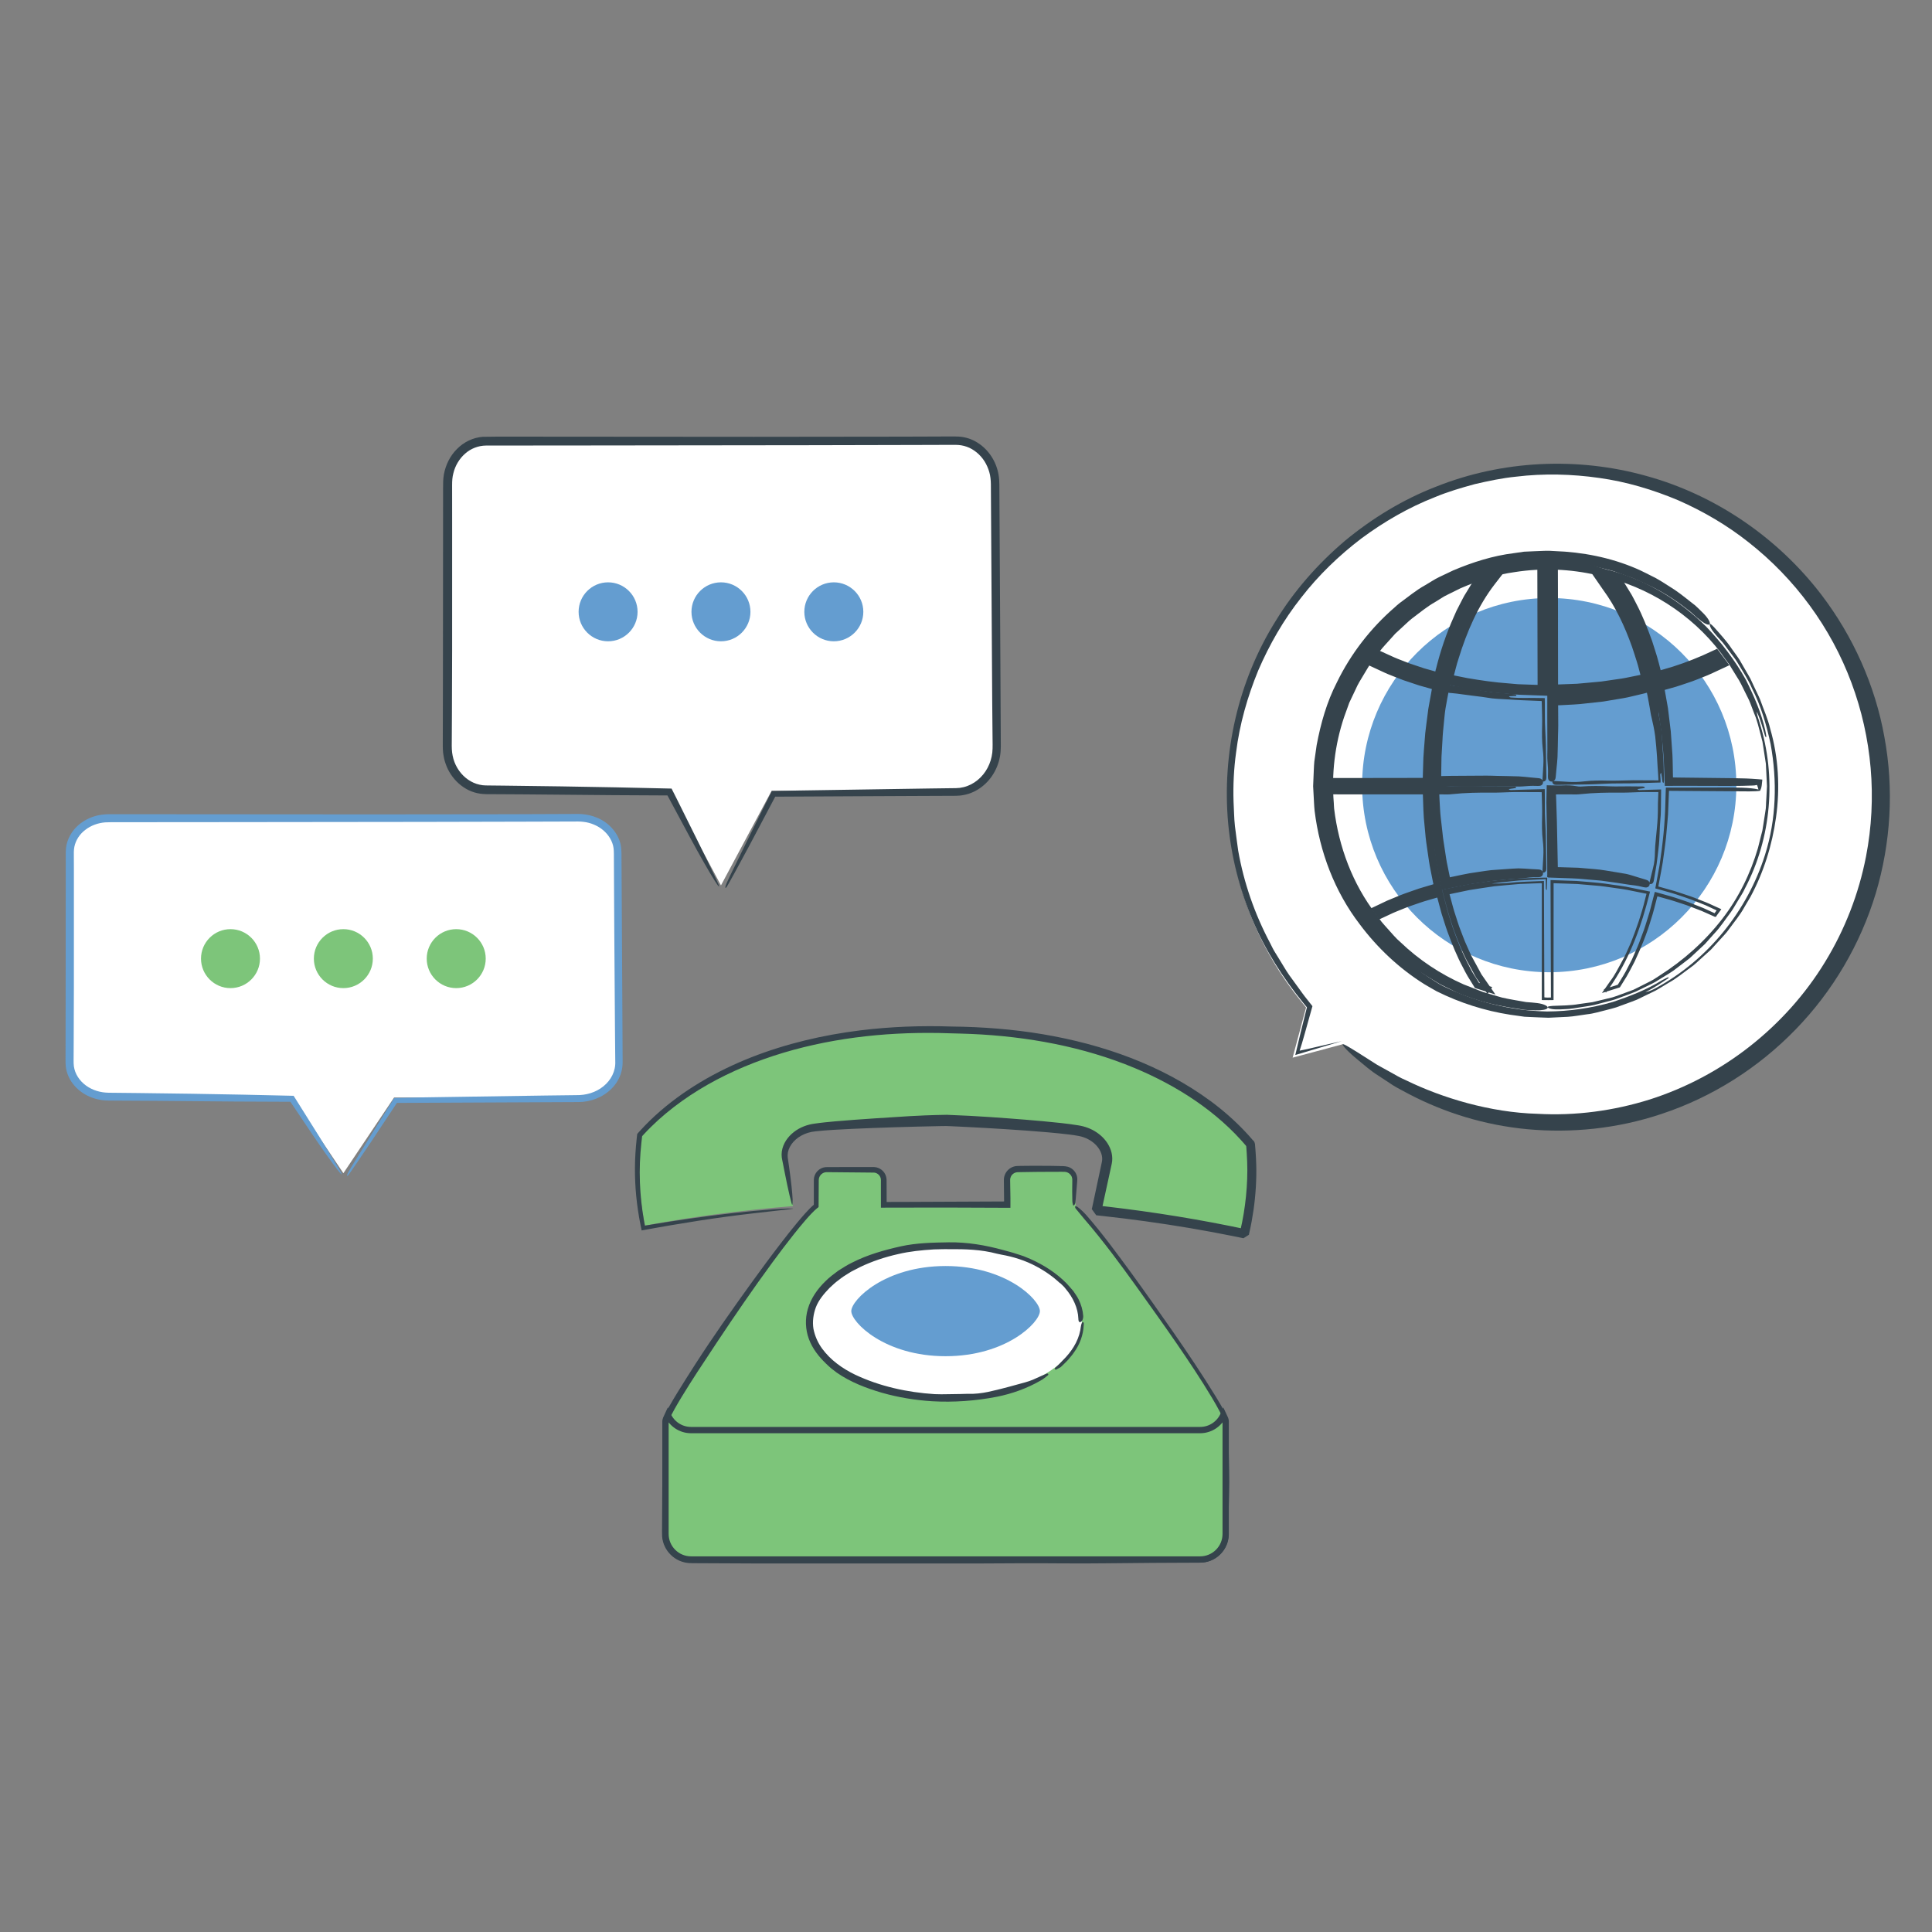
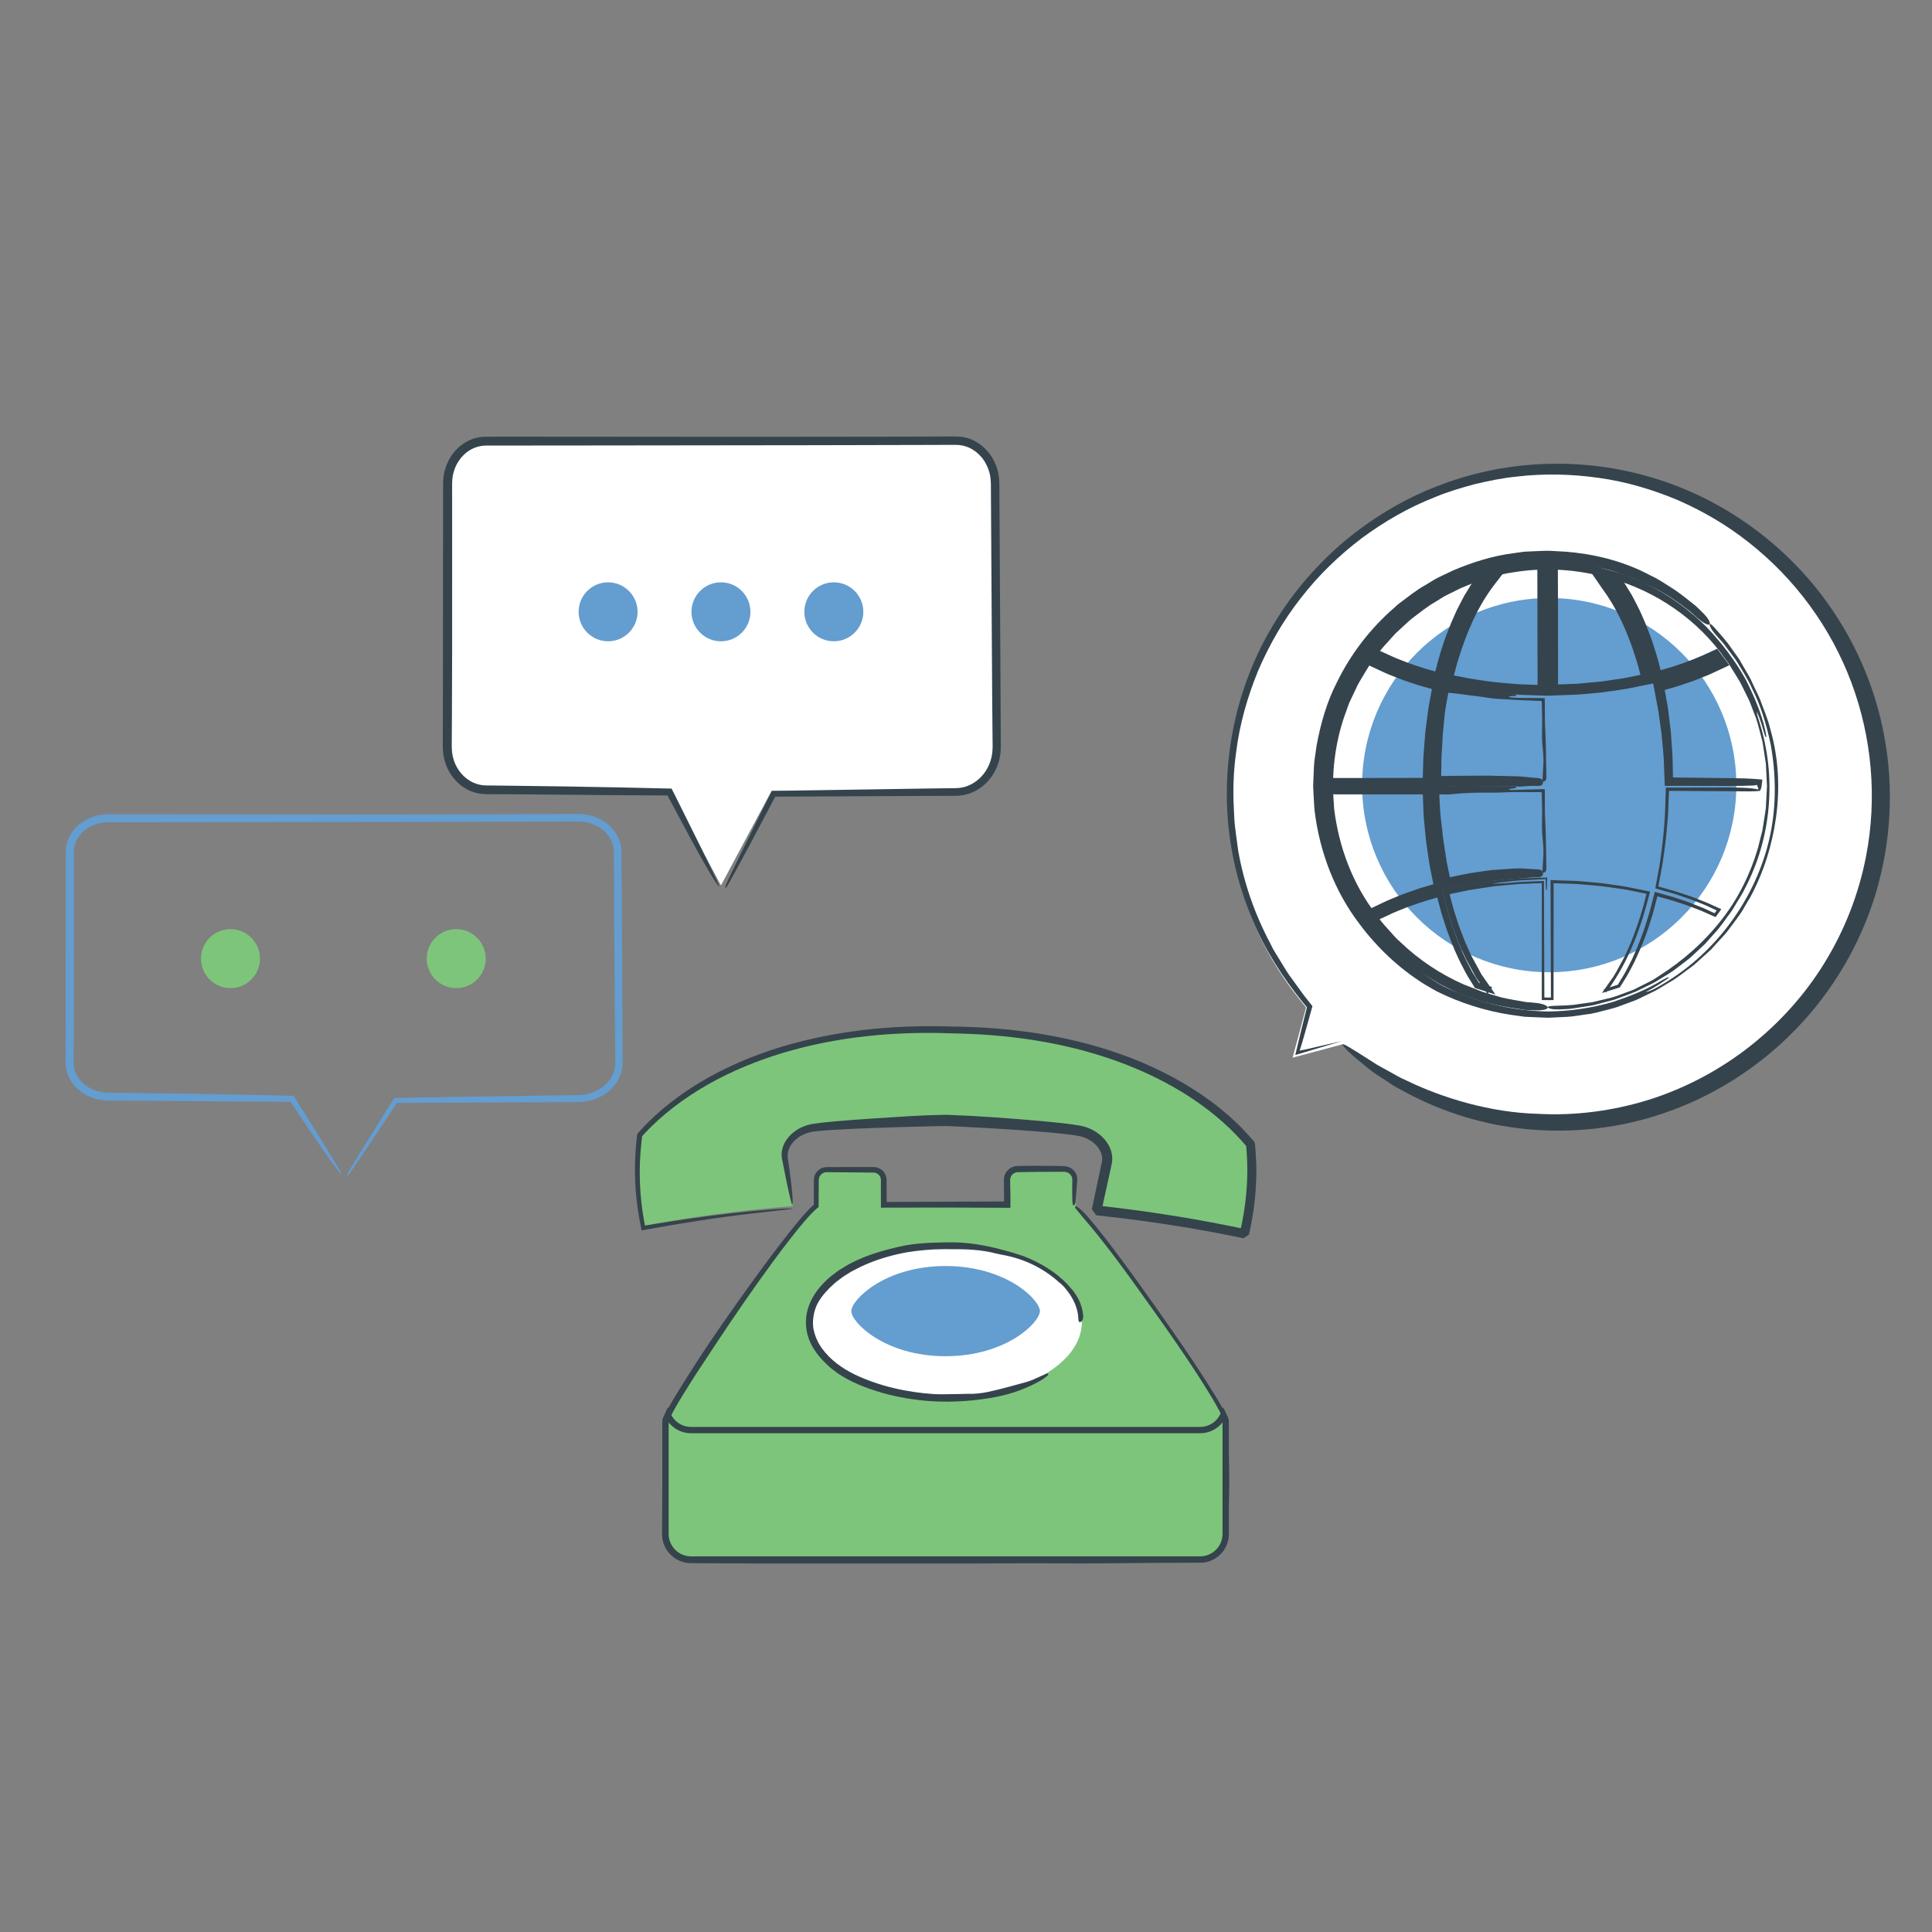
<svg xmlns="http://www.w3.org/2000/svg" version="1.1" id="Layer_1" x="0px" y="0px" width="362px" height="362px" viewBox="0 0 362 362" enable-background="new 0 0 362 362" xml:space="preserve">
  <rect x="0" y="0" width="362" height="362" fill="#808080" stroke="none" />
  <g>
    <g>
      <path fill="#7DC57A" d="M201.558,225.893v-4.779c0-1.172-0.954-2.121-2.13-2.121h-8.736c-1.175,0-2.119,0.949-2.119,2.121v4.443    h-22.787v-4.443c0-1.172-0.951-2.121-2.125-2.121h-8.742c-1.171,0-2.118,0.949-2.118,2.121v4.775    c-4.735,3.633-28.108,37.871-28.108,40.379v21.148c0,2.646,2.146,4.789,4.791,4.789h76.628h0.01h18.744    c2.642,0,4.789-2.143,4.789-4.789v-21.148C229.655,263.76,206.301,229.549,201.558,225.893z" />
      <g>
        <path fill="#35434C" d="M230.195,283.863c0.003,0.82,0.007,1.645,0.011,2.471v1.256c-0.01,0.461-0.087,0.922-0.217,1.365     c-0.516,1.787-2.032,3.248-3.864,3.68c-0.448,0.113-0.938,0.162-1.377,0.156l-1.254,0.006l-2.51,0.01l-5.029,0.025     c-5.694,0.031-11.396,0.156-17.079,0.098c-5.449-0.055-10.88,0.002-16.319,0.023H169.27l-26.958-0.006h-1.141l-6.837-0.033     l-3.419-0.016c-0.587-0.008-1.1,0.004-1.748-0.018c-0.649-0.039-1.292-0.199-1.887-0.463c-1.193-0.525-2.172-1.494-2.723-2.67     c-0.277-0.586-0.442-1.225-0.495-1.869c-0.039-0.678-0.006-1.17-0.012-1.764l0.036-6.838l0.099-12.535l0.003-0.391     c0-0.045-0.001-0.182,0.021-0.281c0.018-0.1,0.041-0.176,0.064-0.252c0.096-0.295,0.209-0.541,0.325-0.787     c0.234-0.49,0.486-0.955,0.744-1.416c0.517-0.922,1.057-1.82,1.603-2.715c1.095-1.787,2.22-3.551,3.35-5.311     c3.301-5.127,6.801-10.088,10.353-15.023c1.86-2.578,3.749-5.137,5.688-7.658c0.971-1.26,1.955-2.512,2.971-3.74     c0.509-0.613,1.025-1.223,1.561-1.818c0.269-0.297,0.541-0.592,0.826-0.879l0.438-0.424l0.218-0.195l0.134-0.109l0.002-0.18     l0-3.02l0.005-1.533c0.019-0.582,0.261-1.154,0.664-1.574c0.399-0.422,0.956-0.695,1.536-0.75     c0.565-0.023,1.029-0.006,1.549-0.012l3.04-0.004l3.04-0.004c0.519,0.004,0.986-0.012,1.547,0.008     c0.583,0.047,1.147,0.311,1.555,0.73c0.414,0.416,0.662,0.99,0.693,1.574l0.009,1.539l0.007,2.693l4.2-0.012     c5.936-0.025,11.873-0.053,17.806-0.078l-0.035-3.35c0.002-0.295-0.017-0.516,0-0.869c0.023-0.338,0.114-0.674,0.267-0.98     c0.302-0.611,0.854-1.1,1.511-1.316c0.309-0.115,0.716-0.145,0.979-0.141l0.83-0.012l1.661-0.016l3.317,0.008l1.656,0.031     c0.562,0.043,1.06-0.037,1.765,0.145c0.69,0.205,1.266,0.711,1.548,1.34c0.143,0.313,0.216,0.652,0.218,0.986     c-0.005,0.332-0.039,0.596-0.058,0.895c-0.098,1.164-0.194,2.324-0.291,3.48c-0.024,0.291-0.24,0.537-0.373,0.57     c-0.063,0.016-0.197-0.504-0.204-0.799c-0.025-1.258-0.052-2.535-0.013-3.785c0.017-0.359,0-0.525-0.09-0.783     c-0.093-0.227-0.239-0.439-0.433-0.602c-0.194-0.158-0.426-0.279-0.675-0.326c-0.212-0.047-0.587-0.029-0.936-0.037l-4.175,0.016     l-2.086,0.029l-1.043,0.016l-0.521,0.01l-0.261,0.004c-0.063,0.008-0.123,0.006-0.183,0.018     c-0.479,0.066-0.905,0.385-1.103,0.816c-0.1,0.221-0.147,0.428-0.137,0.699l0.016,1.043l0.038,2.277l-0.003,1.82l-11.236-0.043     l-10.479,0.008c-0.851,0.004-1.702,0.006-2.551,0.01l-0.004-3.254l0.001-1.264l0.002-0.633c-0.005-0.152-0.016-0.281-0.057-0.416     c-0.146-0.535-0.649-0.957-1.208-1.004l-2.459-0.025l-5.048-0.045l-1.262-0.012c-0.358-0.012-0.61,0.053-0.877,0.207     c-0.256,0.148-0.464,0.383-0.59,0.65c-0.135,0.299-0.152,0.5-0.146,0.979l-0.029,4.703l-0.292,0.232l-0.229,0.191l-0.291,0.268     c-0.193,0.184-0.383,0.377-0.572,0.576c-0.376,0.395-0.744,0.807-1.106,1.225c-0.724,0.838-1.428,1.699-2.121,2.572     c-1.386,1.744-2.731,3.525-4.054,5.324c-3.588,4.889-7.017,9.896-10.375,14.947l-0.837,1.268     c-1.963,2.943-3.911,5.902-5.748,8.914c-0.458,0.754-0.907,1.512-1.334,2.275c-0.409,0.744-0.876,1.576-1.089,2.246     c-0.02,0.104-0.012,0.006-0.014,0.17v0.332l0.001,0.666l0.003,1.328l0.011,2.658l0.036,16.455     c0.104,1.186,0.755,2.307,1.734,2.992c0.485,0.346,1.046,0.582,1.633,0.691c0.303,0.057,0.571,0.072,0.914,0.072l1.033,0.004     l8.258,0.041c6.833-0.014,13.67-0.025,20.507-0.037l9.877,0.084l30.372,0.033l13.294,0.057l6.646,0.033l3.323,0.014l1.662,0.006     c0.548,0.012,1.031-0.037,1.526-0.188c1.74-0.504,3.062-2.186,3.115-4.004l0.004-5.867l-0.008-11.771l0.02-2.66l0.012-0.76     c0.01-0.299,0.012-0.375-0.079-0.623c-0.159-0.441-0.385-0.896-0.611-1.34c-0.461-0.889-0.965-1.766-1.479-2.633     c-1.032-1.734-2.119-3.441-3.226-5.135c-2.216-3.383-4.521-6.709-6.862-10.008c-2.855-4.014-5.703-8.049-8.68-11.975     c-1.683-2.205-3.409-4.383-5.208-6.461c-0.554-0.631-1.062-1.332-1.584-1.918c-0.137-0.154-0.132-0.359-0.092-0.463     c0.021-0.055,0.299,0.035,0.45,0.156c0.577,0.449,1.127,0.967,1.623,1.52c3.007,3.441,5.7,7.127,8.397,10.803     c2.682,3.688,5.307,7.412,7.911,11.148c2.74,3.947,5.423,7.941,7.949,12.049c0.626,1.033,1.246,2.064,1.805,3.162     c0.139,0.277,0.272,0.555,0.389,0.871c0.053,0.152,0.124,0.346,0.125,0.59l0.006,0.449l0.027,1.803l0.154,7.199     C230.382,278.377,230.24,281.059,230.195,283.863z" />
      </g>
    </g>
    <path fill="#7DC57A" stroke="#35434C" stroke-width="1.181" stroke-miterlimit="10" d="M224.863,267.955H206.12h-0.011h-76.625   c-1.951,0-3.62-1.172-4.368-2.846c-0.265,0.557-0.422,0.963-0.422,1.158v21.148c0,2.646,2.146,4.789,4.791,4.789h76.628h0.008   h18.746c2.642,0,4.789-2.143,4.789-4.789v-21.148c0-0.195-0.152-0.605-0.42-1.158C228.484,266.783,226.817,267.955,224.863,267.955   z" />
    <g>
      <path fill="#FFFFFF" d="M202.71,247.734c0,7.869-11.432,14.246-25.537,14.246c-14.096,0-25.532-6.377-25.532-14.246    c0-7.863,11.439-14.238,25.532-14.238C191.278,233.496,202.71,239.871,202.71,247.734z" />
      <g>
        <path fill="#35434C" d="M198.604,240.424c-1.308-1.225-2.805-2.275-4.41-3.125c-2.055-1.111-4.305-1.818-6.588-2.221     l-0.829-0.176c-2.913-0.783-5.944-0.869-8.924-0.838c-0.958-0.029-1.917,0.027-2.876,0.039c-2.248,0.139-4.501,0.359-6.692,0.877     c-2.469,0.551-4.88,1.352-7.141,2.436c-0.726,0.408-1.51,0.721-2.195,1.189l-0.947,0.598c-0.311,0.205-0.592,0.447-0.89,0.668     c-0.612,0.426-1.125,0.951-1.672,1.443c-1.044,1.082-2.039,2.252-2.574,3.643c-0.469,1.283-0.668,2.66-0.452,4.014     c0.265,1.338,0.82,2.625,1.655,3.756c1.539,2.094,3.767,3.699,6.156,4.848c4.625,2.188,9.74,3.314,14.893,3.646     c0.842,0.025,1.686,0.043,2.528,0.01c0.787-0.012,1.57-0.023,2.355-0.035c0.782-0.037,1.568-0.039,2.361-0.037     c1.22-0.051,2.471-0.258,3.672-0.563c2.044-0.459,4.025-1.035,6.046-1.582c0.482-0.141,0.973-0.293,1.442-0.492l1.402-0.627     c0.421-0.162,0.814-0.369,1.233-0.531c0.071-0.029,0.203,0.018,0.244,0.07c0.037,0.051,0.026,0.191-0.026,0.234     c-0.448,0.361-0.894,0.746-1.408,1.014c-2.538,1.463-5.325,2.457-8.184,3.031c-4,0.777-8.074,1.07-12.125,0.84     c-3.179-0.201-6.341-0.719-9.414-1.592c-2.946-0.859-5.873-1.975-8.456-3.766c-0.359-0.264-0.71-0.537-1.059-0.813     c-0.349-0.273-0.652-0.611-0.985-0.906c-1.325-1.275-2.513-2.779-3.179-4.574c-0.664-1.787-0.741-3.803-0.204-5.629     c0.586-2.049,1.846-3.801,3.316-5.223c0.728-0.734,1.554-1.336,2.373-1.947c0.863-0.535,1.71-1.105,2.627-1.535     c2.882-1.471,5.994-2.344,9.105-3.039c2.97-0.656,6.008-0.705,9.011-0.754c3.438-0.047,6.844,0.531,10.14,1.436     c0.864,0.246,1.74,0.453,2.594,0.748c0.429,0.141,0.863,0.264,1.286,0.42l1.254,0.52c2.502,1.117,4.865,2.621,6.812,4.604     c0.422,0.453,0.818,0.934,1.23,1.398c0.336,0.527,0.73,1.021,1,1.59c0.475,0.969,0.785,2.021,0.856,3.088     c0.008,0.279-0.056,0.598-0.166,0.797c-0.106,0.197-0.313,0.387-0.476,0.357c-0.236-0.043-0.258-0.379-0.269-0.648     c-0.07-2.016-1.012-3.988-2.379-5.598c-0.291-0.414-0.695-0.727-1.046-1.09L198.604,240.424z" />
-         <path fill="#35434C" d="M198.74,256.166c-0.139,0.076-0.49,0.277-0.843,0.449c-0.069,0.033-0.201-0.008-0.236-0.063     c-0.033-0.053-0.013-0.195,0.041-0.246c0.249-0.234,0.509-0.451,0.743-0.699c0.229-0.254,0.462-0.5,0.706-0.734     c1.565-1.541,2.841-3.451,3.26-5.607c0.063-0.328,0.078-0.67,0.162-0.992c0.046-0.195,0.169-0.512,0.259-0.531     c0.308-0.066,0.237,0.346,0.219,0.611c-0.085,1.783-0.732,3.551-1.779,4.988c-0.317,0.504-0.733,0.926-1.117,1.422     C199.74,255.227,199.251,255.66,198.74,256.166z" />
      </g>
    </g>
    <path fill="#649DD0" d="M177.173,254.113c-11.402,0-17.666-6.344-17.666-8.451c0-2.1,6.264-8.447,17.666-8.447   c11.403,0,17.673,6.346,17.673,8.447C194.846,247.77,188.576,254.113,177.173,254.113L177.173,254.113z" />
    <g>
      <g>
        <g>
          <path fill="#FFFFFF" d="M135.088,165.894l-9.497-17.738H91.049c-4.129,0-7.489-3.682-7.489-8.207V90.554      c0-4.526,3.36-8.209,7.489-8.209h88.073c4.132,0,7.492,3.683,7.492,8.209v49.395c0,4.523-3.362,8.207-7.492,8.207h-34.537      L135.088,165.894z" />
          <g>
            <g>
              <path fill="#35434C" d="M84.718,98.502c-0.001,7.904-0.001,15.73-0.002,23.435c-0.013,3.852-0.025,7.674-0.037,11.46        c-0.01,1.893-0.02,3.777-0.03,5.651c-0.016,0.987-0.004,1.745,0.167,2.563c0.162,0.802,0.451,1.577,0.867,2.273        c0.818,1.398,2.108,2.5,3.6,2.987c0.373,0.125,0.756,0.198,1.143,0.257l0.585,0.039l0.677,0.009        c0.911,0.01,1.819,0.02,2.724,0.029c3.621,0.047,7.194,0.094,10.717,0.14c3.521,0.062,6.991,0.122,10.404,0.182        c3.493,0.078,6.927,0.154,10.298,0.229c0.307,0.606,0.599,1.183,0.89,1.757c2.775,5.536,5.343,10.751,7.346,14.959        c2.048,4.301-0.983-0.518-4.798-7.599c-1.373-2.554-2.798-5.207-4.208-7.831c-3.477-0.019-6.908-0.037-10.064-0.054        c-5.477-0.048-10.992-0.097-16.538-0.146c-1.386-0.008-2.774-0.017-4.165-0.025l-2.086-0.011l-1.044-0.005        c-0.358-0.016-0.757-0.021-1.128-0.081c-3.076-0.396-5.575-2.796-6.534-5.608c-0.263-0.703-0.396-1.444-0.487-2.184        c-0.062-0.762-0.05-1.468-0.047-2.161l0.01-4.207c0.005-2.807,0.01-5.617,0.015-8.431c0.005-5.626,0.011-11.263,0.017-16.899        l0.008-10.148l0.003-5.075l0.001-2.538c-0.002-0.824-0.004-1.743,0.158-2.626c0.336-1.76,1.16-3.447,2.451-4.72        c1.262-1.292,3.004-2.139,4.826-2.279c3.468-0.063,6.792-0.016,10.196-0.028c13.538,0.01,27.075,0.02,40.601,0.03        c9.4-0.011,18.71-0.021,27.967-0.032c2.314-0.009,4.625-0.017,6.933-0.025c1.172,0.008,2.267-0.038,3.5,0.014        c1.246,0.077,2.473,0.477,3.519,1.148c2.112,1.328,3.536,3.598,3.932,6.024c0.106,0.6,0.139,1.238,0.146,1.819l0.009,1.723        l0.02,3.445c0.053,9.184,0.106,18.35,0.16,27.532c0.023,4.591,0.048,9.187,0.072,13.791l0.008,1.727l0.004,0.864l-0.036,0.942        c-0.1,1.266-0.462,2.514-1.056,3.647c-1.167,2.26-3.371,4.094-6.001,4.521c-0.417,0.089-0.843,0.096-1.267,0.122l-1.123,0.006        l-2.236,0.008l-4.468,0.019c-2.977,0.014-5.95,0.028-8.922,0.042c-5.721,0.03-11.436,0.06-17.157,0.09        c-1.646,3.11-3.294,6.225-4.945,9.344c-0.698,1.29-1.719,3.177-2.573,4.755c-0.434,0.785-0.825,1.493-1.112,2.011        c-0.29,0.517-0.477,0.842-0.5,0.863c-0.321,0.299-0.438,0.103,0.622-2.068c2.415-4.949,4.935-10.132,7.877-15.959        c1.565-0.032,3.224-0.067,4.943-0.103c8.079-0.124,16.355-0.251,24.779-0.38c1.053-0.014,2.108-0.028,3.167-0.042l1.588-0.02        l0.739-0.051l0.725-0.137c1.921-0.472,3.561-1.865,4.483-3.627c0.466-0.88,0.763-1.851,0.878-2.844        c0.107-0.963,0.04-2.073,0.043-3.146c-0.02-2.156-0.039-4.318-0.059-6.488c-0.082-13.277-0.165-26.635-0.248-40.048        c0.006-0.878-0.022-1.569-0.163-2.319c-0.146-0.733-0.409-1.437-0.751-2.095c-0.688-1.316-1.799-2.39-3.104-3.012        c-0.658-0.299-1.362-0.479-2.077-0.533c-0.334-0.026-0.758-0.026-1.185-0.022l-1.261,0.004l-5.046,0.015        c-6.73,0.015-13.472,0.031-20.219,0.046c-13.496,0.016-27.019,0.032-40.542,0.048c-6.76,0.006-13.521,0.012-20.278,0.018        c-1.41,0.02-2.804,0.546-3.883,1.506c-1.082,0.949-1.868,2.259-2.209,3.687c-0.195,0.729-0.233,1.408-0.234,2.233l0.003,2.532        L84.718,98.502z" />
            </g>
          </g>
        </g>
      </g>
      <g>
        <path fill="#649DD0" d="M113.937,109.112c-3.049,0-5.522,2.477-5.522,5.525c0,3.046,2.476,5.524,5.522,5.524     s5.525-2.478,5.525-5.524C119.465,111.591,116.983,109.112,113.937,109.112z" />
        <path fill="#649DD0" d="M135.088,109.112c-3.049,0-5.528,2.477-5.528,5.525c0,3.046,2.479,5.524,5.528,5.524     s5.522-2.478,5.522-5.524S138.138,109.112,135.088,109.112z" />
        <path fill="#649DD0" d="M156.234,109.112c-3.049,0-5.527,2.477-5.527,5.525c0,3.046,2.479,5.524,5.527,5.524     c3.046,0,5.528-2.478,5.528-5.524C161.765,111.591,159.28,109.112,156.234,109.112z" />
      </g>
    </g>
    <g>
      <g>
-         <path fill="#FFFFFF" d="M64.339,219.826l-9.497-14.18H20.299c-4.129,0-7.489-2.943-7.489-6.561v-39.485     c0-3.617,3.36-6.561,7.489-6.561h88.074c4.132,0,7.492,2.944,7.492,6.561v39.485c0,3.617-3.363,6.561-7.492,6.561H73.836     L64.339,219.826z" />
        <g>
          <g>
            <path fill="#649DD0" d="M13.846,163.052c-0.001,7.316-0.002,14.559-0.003,21.686c-0.012,3.564-0.023,7.1-0.035,10.6       c-0.004,0.875-0.008,1.748-0.013,2.619c0.002,0.424-0.015,0.9,0.002,1.275c0.007,0.361,0.059,0.721,0.145,1.07       c0.35,1.406,1.356,2.637,2.642,3.412c0.646,0.389,1.358,0.668,2.097,0.836c0.76,0.174,1.449,0.209,2.337,0.203       c1.694,0.018,3.377,0.035,5.05,0.053c3.344,0.043,6.645,0.088,9.897,0.131c3.251,0.057,6.453,0.113,9.601,0.17       c3.206,0.072,6.356,0.143,9.448,0.213c0.081,0.127,0.158,0.246,0.235,0.365c1.51,2.406,2.974,4.74,4.345,6.926       c1.336,2.178,2.583,4.207,3.693,6.018c2.243,3.709-0.928-0.387-5.018-6.459c-1.257-1.867-2.555-3.799-3.853-5.73       c-3.603-0.016-7.194-0.033-10.464-0.047c-4.984-0.045-10.004-0.088-15.05-0.131c-2.523-0.016-5.054-0.029-7.59-0.043       c-0.624-0.002-1.271,0.006-1.959-0.063c-0.672-0.078-1.339-0.217-1.979-0.445c-1.28-0.445-2.466-1.205-3.378-2.234       c-0.918-1.021-1.533-2.338-1.68-3.727c-0.058-0.721-0.028-1.322-0.034-1.969l0.004-1.914c0.004-2.555,0.009-5.113,0.013-7.672       c0.005-5.121,0.01-10.25,0.016-15.38l0.007-9.236l0.001-2.309c0.014-0.786-0.031-1.499,0.042-2.362       c0.19-1.667,1.07-3.201,2.3-4.285c1.243-1.074,2.795-1.769,4.41-1.972c0.402-0.069,0.81-0.07,1.215-0.09l1.155,0l2.31,0.001       l9.241,0.003c12.32,0.009,24.64,0.018,36.949,0.026c8.554-0.009,17.027-0.019,25.451-0.028       c4.212-0.017,8.412-0.033,12.604-0.05c2.167-0.073,4.493,0.61,6.155,2.148c0.833,0.759,1.507,1.712,1.907,2.789       c0.416,1.08,0.395,2.296,0.391,3.29c0.048,8.358,0.096,16.7,0.143,25.057c0.022,4.178,0.043,8.359,0.065,12.549l0.001,0.793       c-0.022,0.297-0.013,0.598-0.068,0.891c-0.088,0.59-0.238,1.174-0.485,1.715c-0.464,1.1-1.221,2.047-2.126,2.781       c-0.905,0.74-1.958,1.281-3.07,1.604c-0.557,0.16-1.128,0.262-1.703,0.324l-0.863,0.039l-0.789,0.004       c-11.103,0.051-22.129,0.104-33.188,0.154c-1.554,2.344-3.11,4.691-4.669,7.041c-0.747,1.105-1.841,2.723-2.755,4.076       c-0.463,0.672-0.881,1.279-1.187,1.723c-0.308,0.441-0.507,0.721-0.53,0.736c-0.315,0.244-0.401,0.057,0.754-1.813       c2.451-3.969,5.019-8.139,7.896-12.684c1.832-0.039,3.736-0.078,5.731-0.121c7.353-0.111,14.884-0.225,22.551-0.34       c1.917-0.023,3.842-0.049,5.775-0.072c1.874,0.037,3.703-0.498,5.122-1.652c1.418-1.133,2.317-2.848,2.227-4.668       c-0.018-1.963-0.035-3.93-0.053-5.904c-0.043-6.041-0.086-12.101-0.129-18.176c-0.017-3.038-0.034-6.079-0.051-9.125       l-0.022-4.57c-0.011-0.752,0.018-1.572-0.062-2.17c-0.081-0.647-0.315-1.271-0.646-1.839c-0.661-1.142-1.747-2.052-3-2.574       c-0.623-0.273-1.29-0.451-1.97-0.528c-0.34-0.059-0.678-0.047-1.03-0.067l-1.146,0.004c-3.058,0.009-6.118,0.019-9.18,0.028       c-6.125,0.014-12.26,0.028-18.401,0.042c-12.281,0.014-24.588,0.028-36.895,0.042c-6.153,0.005-12.307,0.01-18.457,0.015       l-2.306,0.002c-0.748,0.007-1.593-0.017-2.226,0.028c-1.348,0.107-2.664,0.581-3.711,1.395       c-1.064,0.791-1.807,1.944-2.061,3.177c-0.069,0.309-0.084,0.624-0.1,0.94l0.001,1.151L13.846,163.052z" />
          </g>
        </g>
      </g>
    </g>
    <g>
      <path fill="#7DC57A" d="M43.185,174.095c-3.049,0-5.522,2.477-5.522,5.525c0,3.046,2.476,5.525,5.522,5.525    s5.525-2.479,5.525-5.525C48.712,176.573,46.231,174.095,43.185,174.095z" />
-       <path fill="#7DC57A" d="M64.336,174.095c-3.049,0-5.527,2.477-5.527,5.525c0,3.046,2.479,5.525,5.527,5.525    c3.049,0,5.522-2.479,5.522-5.525S67.385,174.095,64.336,174.095z" />
      <path fill="#7DC57A" d="M85.482,174.095c-3.049,0-5.528,2.477-5.528,5.525c0,3.046,2.479,5.525,5.528,5.525    c3.046,0,5.528-2.479,5.528-5.525C91.012,176.573,88.528,174.095,85.482,174.095z" />
    </g>
    <g>
      <path fill="#7DC57A" d="M148.551,225.984c0.019-0.156,0.027-0.301,0.006-0.428c-0.524-2.818-1.052-5.633-1.589-8.455    c-0.504-2.6,1.864-5.396,5.331-5.949c3.81-0.613,16.721-1.107,24.946-1.23c8.202,0.35,21.199,1.201,25.006,1.932    c3.452,0.648,5.742,3.514,5.154,6.094c-0.605,2.805-1.208,5.604-1.815,8.408c-0.026,0.119-0.022,0.266-0.006,0.42    c9.574,1.041,18.805,2.525,27.587,4.406c0.866-3.615,1.362-7.377,1.424-11.258c0.024-1.859-0.079-3.711-0.236-5.533    c-9.665-11.623-28.591-21.102-55.688-21.385c-28.118-1.033-48.269,8.125-58.536,19.795c-0.206,1.816-0.354,3.666-0.377,5.527    c-0.055,3.883,0.341,7.658,1.102,11.297C129.684,227.986,138.95,226.76,148.551,225.984z" />
      <g>
        <path fill="#35434C" d="M161.19,193.061c5.709-0.705,11.466-0.91,17.166-0.717c5.694,0.061,11.418,0.498,17.038,1.443     c11.21,1.893,22.259,5.752,31.481,12.557c2.293,1.701,4.455,3.59,6.42,5.674c0.492,0.52,0.972,1.053,1.436,1.6     c0.539,0.373,0.411,1.193,0.47,1.416l0.078,1.064c0.095,1.42,0.144,2.85,0.112,4.285c-0.059,2.855-0.353,5.707-0.875,8.516     c-0.129,0.701-0.274,1.4-0.434,2.098l-0.06,0.262l-0.016,0.064l-0.007,0.033c0.891-0.559-1.221,0.801-1.017,0.654l-0.129-0.027     l-0.515-0.105l-1.029-0.213l-4.125-0.801c-5.51-1.027-11.053-1.871-16.618-2.563l-4.179-0.484l-0.522-0.057l-0.262-0.029     l-0.131-0.014l-0.064-0.008c0.162,0.252-1.568-2.172-0.831-1.162l0.007-0.033l0.22-1.031l0.44-2.064l0.879-4.131l0.221-1.037     l0.109-0.518c0.027-0.131,0.048-0.26,0.058-0.389c0.039-0.518-0.072-1.061-0.308-1.57c-0.451-0.979-1.328-1.809-2.354-2.334     c-0.516-0.262-1.066-0.461-1.642-0.576c-0.595-0.121-1.26-0.211-1.909-0.293c-2.626-0.318-5.301-0.527-7.967-0.727     c-2.67-0.195-5.344-0.363-8.021-0.514l-4.017-0.211l-2.009-0.094c-0.708-0.039-1.248-0.057-1.948-0.029     c-6.094,0.119-11.69,0.297-16.651,0.52c-2.473,0.121-4.816,0.23-6.903,0.465c-1.962,0.186-3.599,1.152-4.498,2.439     c-0.443,0.641-0.69,1.344-0.707,2.012c-0.006,0.168,0.003,0.33,0.024,0.492c0.028,0.193,0.056,0.383,0.083,0.568     c0.055,0.381,0.108,0.748,0.16,1.105c0.2,1.422,0.353,2.65,0.463,3.67c0.22,2.039,0.278,3.248,0.143,3.514     c-0.08,0.15-0.805-2.914-1.375-5.861l-0.396-2.002c-0.065-0.344-0.138-0.635-0.197-1.029c-0.049-0.375-0.045-0.758,0.006-1.131     c0.213-1.506,1.135-2.777,2.259-3.648c1.124-0.887,2.521-1.398,3.87-1.574c1.318-0.193,2.603-0.313,3.871-0.428     c5.069-0.436,9.812-0.703,13.981-0.975c1.438-0.086,4.014-0.207,6.944-0.25c2.884,0.105,5.903,0.27,8.155,0.426     c4.366,0.307,8.748,0.631,13.16,1.107c1.105,0.125,2.206,0.254,3.338,0.447c1.168,0.184,2.403,0.619,3.431,1.326     c1.036,0.701,1.936,1.666,2.467,2.879c0.265,0.604,0.427,1.27,0.438,1.957c0.009,0.342-0.023,0.693-0.095,1.025l-0.178,0.826     c-0.473,2.164-0.945,4.332-1.418,6.502l-0.178,0.814l-0.088,0.406l-0.045,0.205l-0.022,0.102l-0.005,0.025     c-0.349-0.473,0.771,1.094-0.781-1.053l0.052,0.006l1.661,0.188l3.321,0.404c4.426,0.564,8.845,1.229,13.243,2     c2.199,0.387,4.395,0.799,6.582,1.24l1.64,0.338l0.819,0.172l0.409,0.086l0.025,0.006c-2.074,1.313-0.571,0.35-1.033,0.637     l0.012-0.051l0.023-0.1l0.046-0.199c0.248-1.064,0.462-2.137,0.639-3.215c0.357-2.154,0.575-4.33,0.652-6.508     c0.042-1.09,0.038-2.168-0.004-3.26l-0.084-1.633l-0.058-0.816l-0.03-0.379c-0.006-0.023,0.006-0.053-0.017-0.068l-0.409-0.479     l-0.538-0.607c-0.361-0.402-0.734-0.795-1.111-1.184c-0.756-0.773-1.54-1.521-2.35-2.238c-1.619-1.438-3.335-2.764-5.119-3.984     c-3.569-2.443-7.41-4.459-11.375-6.115c-9.577-3.992-20.102-5.928-30.635-6.383c-1.315-0.066-2.64-0.076-3.971-0.121     c-1.327-0.049-2.641-0.074-3.962-0.074c-2.639-0.006-5.276,0.088-7.902,0.271c-5.251,0.381-10.46,1.16-15.526,2.408     c-10.097,2.498-19.761,6.893-27.251,13.646c-0.929,0.846-1.825,1.723-2.672,2.639l-0.288,0.314     c-0.117,0.082-0.059,0.234-0.097,0.357l-0.106,0.932c-0.065,0.619-0.126,1.238-0.171,1.857c-0.191,2.477-0.182,4.951-0.011,7.395     c0.09,1.221,0.217,2.436,0.389,3.639c0.086,0.604,0.18,1.199,0.287,1.801l0.083,0.457l0.043,0.23l0.021,0.117     c0.005,0.018,0.004,0.043,0.014,0.053l0.057-0.01l0.917-0.152c2.383-0.398,4.737-0.766,7.076-1.102     c5.406-0.781,11.093-1.445,16.085-1.813c2.103-0.154,4.099-0.193,3.534-0.08c-0.449,0.086-4.81,0.539-7.304,0.842     c-3.456,0.395-6.903,0.865-10.342,1.396l-5.153,0.84l-2.572,0.449l-1.422,0.256l-1.13,0.205l-0.282,0.051l-0.07,0.012     c-0.014-0.01-0.012-0.043-0.019-0.063l-0.028-0.141l-0.113-0.564l-0.214-1.092l-0.117-0.654l-0.21-1.311     c-0.129-0.877-0.237-1.756-0.322-2.637c-0.17-1.764-0.248-3.535-0.236-5.307c0.008-1.773,0.127-3.545,0.313-5.297l0.089-0.816     c-0.024-0.207,0.146-0.328,0.265-0.471l0.284-0.314c0.299-0.33,0.601-0.654,0.911-0.973c0.617-0.639,1.253-1.258,1.906-1.857     c5.243-4.793,11.478-8.352,18.021-10.938C147.321,195.539,154.223,193.926,161.19,193.061z" />
      </g>
    </g>
    <g>
      <path fill="#FFFFFF" d="M251.593,195.658l1.632,1.303c10.939,8.703,24.1,13.299,38.076,13.299    c33.746,0,61.197-27.443,61.197-61.195c0-33.741-27.449-61.196-61.197-61.196c-33.741,0-61.198,27.455-61.198,61.196    c0,13.976,4.604,27.143,13.309,38.078l1.306,1.635l-2.519,9.398L251.593,195.658z" />
      <g>
        <path fill="#35434C" d="M251.436,195.072c-3.255,0.971-6.102,1.818-8.736,2.604c0.343-1.441,0.673-2.822,0.998-4.189     c0.394-1.58,0.782-3.145,1.18-4.742c-0.221-0.27-0.45-0.549-0.681-0.83c-3.817-4.68-7.149-9.9-9.542-15.608     c-2.413-5.691-3.944-11.799-4.528-17.981c-1.199-13.14,1.848-26.709,8.891-37.969c3.453-5.664,7.899-10.702,12.958-15.006     c5.118-4.23,10.867-7.751,17.088-10.16c12.395-4.947,26.443-5.636,39.365-2.026c12.956,3.551,24.636,11.54,32.843,22.267     c5.929,7.778,10.078,16.976,11.812,26.678c1.799,9.687,1.21,19.816-1.63,29.313c-2.873,9.486-8.039,18.302-14.989,25.447     c-6.923,7.16-15.598,12.688-25.113,15.838c-8.46,2.838-17.071,3.613-25.116,2.877c-8.063-0.748-15.576-3.113-22.159-6.547     c-1.107-0.609-2.18-1.121-3.118-1.717c-0.926-0.611-1.79-1.182-2.591-1.709c-1.63-1.01-2.818-2.125-3.837-2.939     c-2.026-1.654-2.933-2.715-2.962-2.957c-0.004-0.271,0.904,0.291,2.845,1.492c0.958,0.609,2.171,1.381,3.643,2.316     c0.762,0.422,1.591,0.879,2.487,1.375c0.893,0.5,1.834,1.066,2.92,1.523c6.735,3.291,15.792,6.039,24.623,6.273     c7.099,0.404,14.252-0.561,21.03-2.684c6.771-2.16,13.143-5.555,18.734-9.943c5.586-4.391,10.422-9.758,14.117-15.831     c3.71-6.061,6.318-12.783,7.668-19.75c2.136-10.992,1.094-22.325-2.732-32.572c-3.822-10.261-10.515-19.441-19.293-26.328     c-3.978-3.154-8.42-5.76-13.117-7.828c-4.727-1.994-9.715-3.492-14.855-4.208c-5.132-0.732-10.389-0.868-15.581-0.236     c-2.604,0.257-5.172,0.806-7.726,1.397c-2.528,0.69-5.057,1.43-7.485,2.445c-4.903,1.917-9.509,4.586-13.754,7.727     c-4.206,3.198-8.049,6.905-11.294,11.098c-3.294,4.155-5.953,8.797-8.051,13.664c-2.011,4.903-3.484,10.047-4.136,15.311     c-0.424,3.053-0.578,6.145-0.482,9.222c0.093,1.537,0.088,3.082,0.26,4.611c0.205,1.525,0.383,3.054,0.607,4.574     c1.059,6.062,3.109,11.924,5.977,17.328c0.278,0.525,0.513,1.07,0.822,1.57c0.308,0.5,0.613,0.998,0.918,1.493     c0.622,0.981,1.175,1.992,1.829,2.924c0.669,0.92,1.332,1.832,1.989,2.738c0.336,0.451,0.636,0.91,0.995,1.352     c0.464,0.588,0.927,1.174,1.387,1.758c-0.492,1.756-0.98,3.498-1.467,5.232l-0.335,1.166l-0.163,0.566l-0.081,0.256l-0.355,1.117     l1.102-0.23l0.303-0.063l0.57-0.133l1.182-0.277C248.244,195.801,249.832,195.439,251.436,195.072z" />
      </g>
    </g>
    <g>
      <circle fill="#649DD0" cx="290.28" cy="147.11" r="35.058" />
      <g>
        <g>
          <g>
            <g>
              <path fill="#35434C" d="M330.763,138.034c-0.468-1.451-0.787-2.941-1.589-4.69c0.047,0.846,0.383,1.456,0.515,2.031        c3.205,10.161,2.256,21.632-2.748,31.107c-0.341,0.792-0.847,1.492-1.273,2.236c-0.456,0.725-0.854,1.489-1.354,2.185        c-1.042,1.357-1.952,2.824-3.146,4.058l-1.71,1.919l-1.882,1.754l-0.942,0.876c-0.331,0.273-0.679,0.525-1.018,0.788        l-2.053,1.56c-0.744,0.513-1.533,0.96-2.298,1.442l-1.157,0.709c-0.387,0.234-0.808,0.408-1.21,0.613l-2.441,1.191        c-0.833,0.352-1.692,0.641-2.538,0.963l-1.274,0.473c-0.425,0.156-0.872,0.242-1.308,0.365l-2.63,0.689        c-0.883,0.197-1.786,0.297-2.679,0.451c-0.896,0.133-1.788,0.316-2.696,0.328c-1.24,0.068-2.474,0.131-3.147-0.195        c-0.15-0.072-0.271-0.191-0.147-0.264c0.113-0.068,0.575-0.139,0.873-0.148c1.66-0.076,3.333-0.051,4.976-0.35l2.477-0.344        l2.433-0.582l1.351-0.328c0.444-0.127,0.874-0.303,1.311-0.455l2.602-0.963l2.475-1.24c0.408-0.213,0.825-0.41,1.223-0.639        l1.157-0.75c4.503-2.863,8.534-6.443,11.803-10.678c3.045-3.937,5.284-8.487,6.674-13.26l0.517-2.069l0.302-1.162        c0.076-0.392,0.126-0.79,0.19-1.184l0.367-2.372c0.163-0.787,0.117-1.595,0.186-2.391l0.126-2.397l-0.118-2.397l-0.06-1.199        l-0.029-0.6l-0.091-0.593l-0.362-2.373c-0.064-0.395-0.113-0.792-0.189-1.185l-0.301-1.162        c-0.366-1.375-0.67-2.768-1.232-4.079l-0.756-1.992c-0.243-0.667-0.611-1.282-0.909-1.925        c-0.524-1.06-1.013-2.139-1.678-3.121l-0.93-1.509l-0.462-0.756l-0.53-0.71c-5.17-7.528-13.135-12.999-21.813-15.377        c-0.798-0.18-1.599-0.362-2.393-0.566c-5.023-1.165-10.275-1.378-15.369-0.579c-3.549,0.479-6.967,1.637-10.23,3.052        l-2.397,1.185c-0.813,0.368-1.529,0.914-2.299,1.36c-1.557,0.876-2.925,2.028-4.351,3.091        c-0.744,0.587-1.407,1.271-2.115,1.901l-1.046,0.963l-0.949,1.059c-0.62,0.716-1.296,1.386-1.872,2.138l-1.689,2.285        c-0.295,0.371-0.549,0.771-0.783,1.183l-0.731,1.217c-0.492,0.809-0.993,1.612-1.366,2.485l-1.216,2.563l-0.961,2.668        c-1.744,5.175-2.393,10.705-1.938,16.137c0.023,0.347,0.022,0.696,0.061,1.042c0.859,7.133,3.457,14.107,7.859,19.817        l1.04,1.397c0.361,0.453,0.769,0.87,1.149,1.307c0.781,0.859,1.514,1.769,2.404,2.52c3.437,3.291,7.462,5.971,11.824,7.895        l3.562,1.4c1.213,0.387,2.447,0.719,3.676,1.078c1.477,0.332,2.978,0.564,4.473,0.83c0.697,0.053,1.414,0.098,2.081,0.186        c1.283,0.168,2.134,0.605,1.914,0.949c-0.179,0.277-1.054,0.445-2.335,0.414c-0.423-0.016-0.849-0.031-1.274-0.049        c-0.427-0.008-0.852-0.051-1.269-0.135c-3.012-0.436-5.989-0.99-8.879-1.953c-1.368-0.473-2.761-0.922-4.051-1.615        l-1.969-0.963c-0.653-0.326-1.254-0.748-1.885-1.113c-3.229-1.852-6.093-4.277-8.705-6.909l-1.878-2.062        c-0.625-0.688-1.135-1.471-1.707-2.203c-1.182-1.443-2.049-3.099-3.04-4.672c-3.068-5.553-4.792-11.823-5.118-18.146        c-0.358-6.804,0.867-13.733,3.808-19.91c2.043-4.427,4.823-8.533,8.259-12.012c4.174-4.287,9.29-7.659,14.881-9.821        l2.413-0.876c0.818-0.246,1.657-0.426,2.486-0.638c1.646-0.479,3.354-0.648,5.044-0.901c0.781-0.145,1.577-0.164,2.37-0.194        c0.792-0.042,1.583-0.085,2.372-0.127c0.857-0.074,1.713,0.034,2.567,0.053c0.853,0.054,1.708,0.062,2.552,0.175l2.512,0.441        l1.248,0.237c0.412,0.095,0.813,0.237,1.219,0.356c0.911,0.283,1.861,0.562,2.793,0.78c6.546,1.89,12.53,5.584,17.345,10.393        c2.857,2.982,5.383,6.289,7.399,9.907c1.515,3.038,2.902,6.175,3.646,9.5c0.104,0.413,0.144,0.836,0.213,1.252        L330.763,138.034z" />
            </g>
            <g>
              <path fill="#35434C" d="M312.616,183.287c-1.298,0.84-2.56,1.756-4.334,2.604c0.853-0.156,1.488-0.49,2.022-0.777        c9.703-5.279,17.1-14.447,20.394-24.9c2.147-6.729,2.308-13.928,1.065-20.787c-0.776-3.584-1.799-7.149-3.482-10.423        c-0.721-1.695-1.756-3.221-2.69-4.8c-0.468-0.79-1.078-1.485-1.609-2.232c-0.564-0.723-1.061-1.501-1.713-2.152        c-0.851-0.93-1.682-1.846-1.892-2.611c-0.046-0.17-0.042-0.352,0.091-0.305c0.124,0.044,0.483,0.371,0.689,0.605        c1.151,1.311,2.349,2.578,3.308,4.036c0.498,0.712,1.037,1.396,1.499,2.131l1.302,2.255c0.236,0.42,0.493,0.828,0.716,1.253        l0.607,1.309c0.397,0.875,0.846,1.727,1.217,2.61c0.636,1.809,1.437,3.564,1.877,5.434c1.556,5.362,1.875,11.083,1.089,16.641        c-0.724,5.172-2.301,10.252-4.791,14.873l-1.144,1.937c-0.807,1.488-1.912,2.776-2.896,4.145        c-0.475,0.701-1.092,1.284-1.646,1.918l-1.702,1.871l-1.876,1.698c-0.636,0.553-1.22,1.167-1.922,1.641        c-1.37,0.981-2.659,2.083-4.146,2.889l-1.924,1.164c-0.637,0.398-1.339,0.674-2.005,1.018l-2.023,0.982        c-0.694,0.285-1.405,0.527-2.108,0.791l-1.762,0.645c-0.593,0.199-1.208,0.326-1.811,0.492        c-1.217,0.291-2.414,0.682-3.664,0.807c-1.196,0.148-2.383,0.396-3.586,0.469l-3.613,0.176        c-1.204-0.023-2.407-0.102-3.612-0.146l-0.902-0.043l-0.896-0.127l-1.79-0.25c-4.762-0.74-9.405-2.221-13.74-4.379        c-0.764-0.43-1.534-0.865-2.291-1.318c-4.714-2.941-8.826-6.806-12.146-11.25c-4.695-6.12-7.516-13.584-8.452-21.246        c-0.108-1.023-0.129-2.054-0.196-3.082l-0.083-1.543l0.064-1.544c0.056-1.029,0.063-2.062,0.161-3.087l0.436-3.063        c0.76-4.042,1.886-8.068,3.786-11.748c2.606-5.372,6.344-10.186,10.863-14.094c0.288-0.25,0.554-0.527,0.864-0.75        c1.601-1.152,3.108-2.446,4.849-3.393c0.855-0.492,1.671-1.059,2.56-1.488l2.677-1.272c3.631-1.533,7.437-2.747,11.364-3.225        l1.894-0.274l1.91-0.086c1.273-0.042,2.547-0.151,3.818-0.029c5.202,0.177,10.416,1.193,15.212,3.237        c1.282,0.543,2.507,1.213,3.749,1.825c1.218,0.664,2.354,1.47,3.532,2.192c1.359,0.913,2.605,1.987,3.902,2.974        c0.545,0.521,1.111,1.045,1.608,1.568c0.959,1.01,1.342,1.889,0.919,1.982c-0.341,0.077-1.144-0.363-2.115-1.199        c-0.654-0.539-1.245-1.174-1.948-1.659c-2.394-1.896-4.976-3.527-7.757-4.751l-1.977-0.903        c-0.66-0.302-1.363-0.501-2.042-0.763l-2.054-0.747l-2.116-0.54c-7.194-1.865-14.862-1.578-21.992,0.409        c-6.091,1.71-11.703,4.963-16.391,9.188c-0.618,0.584-1.286,1.118-1.864,1.742l-1.713,1.894l-0.856,0.947l-0.759,1.026        l-1.519,2.051c-0.485,0.697-0.886,1.452-1.333,2.174c-0.415,0.741-0.924,1.433-1.249,2.221        c-0.705,1.546-1.518,3.048-2.017,4.679c-1.66,4.559-2.557,9.409-2.553,14.271c-0.04,5.955,1.293,11.878,3.717,17.28        l1.079,2.297c0.35,0.771,0.838,1.47,1.247,2.21c0.447,0.718,0.811,1.493,1.326,2.167l1.496,2.058        c0.236,0.315,0.454,0.646,0.705,0.949l0.788,0.883l1.593,1.745c0.571,0.635,1.26,1.148,1.874,1.733        c0.641,0.556,1.228,1.174,1.897,1.69l2.001,1.557l0.995,0.787l1.057,0.699c0.793,0.523,1.623,1.08,2.466,1.535        c6.121,3.012,12.845,4.717,19.68,4.857c4.143-0.021,8.278-0.621,12.263-1.768c3.228-1.07,6.426-2.314,9.328-4.111        c0.367-0.217,0.765-0.377,1.148-0.564L312.616,183.287z" />
            </g>
          </g>
        </g>
        <g>
          <g>
            <g>
-               <path fill="#35434C" d="M311.509,146.545c-0.082-0.641-0.165-1.305-0.258-1.751c-0.222,0.234-0.167,0.405-0.157,0.589        c0.006,0.4,0.083,0.875,0.035,1.24l-1.275,0.034l-2.195,0.069c-1.461,0.043-2.921,0.074-4.381,0.062        c-1.877-0.016-3.739,0.146-5.609,0.184l-5.901,0.093c-0.337,0.005-0.67,0.006-0.854-0.353c-0.041-0.08-0.074-0.205-0.04-0.272        c0.031-0.062,0.159-0.108,0.241-0.104c0.917,0.053,1.834,0.106,2.754,0.159c1.019,0.067,2.034,0.021,3.046-0.097        c1.473-0.172,2.945-0.165,4.424-0.128c1.376,0.035,2.755-0.035,4.132-0.058l0.591-0.017l2.658,0.015l1.285,0.005l0.531,0.001        l0.132,0c0.05,0.005,0.095,0.006,0.075-0.056l-0.01-0.267c-0.02-0.562-0.099-1.445-0.146-2.206l-0.114-1.958        c-0.088-1.256-0.193-2.512-0.337-3.762c-0.158-1.247-0.436-2.479-0.722-3.7c-0.054-0.222-0.106-0.444-0.137-0.669        c-0.097-0.71-0.248-1.411-0.368-2.117l-0.196-1.057l-0.112-0.538l-0.022-0.09l-0.269,0.073l-0.125,0.036l-0.322,0.077        l-1.415,0.336c-0.942,0.238-1.889,0.452-2.849,0.595l-3.192,0.534l-3.217,0.351c-1.548,0.206-3.107,0.238-4.665,0.331        l-0.298,0.009c-0.366,0.015-0.264,0.013-0.28,0.015c-0.003,0.004-0.007-0.001-0.004,0.01l0.006,0.02l0.006,0.642l0.016,3.052        c0.002,0.657-0.031,1.313-0.046,1.971c-0.029,1.345-0.041,2.69-0.093,4.035c-0.028,0.719-0.126,1.437-0.191,2.154        l-0.118,1.275c-0.02,0.196-0.027,0.397-0.082,0.584c-0.103,0.361-0.496,0.596-0.85,0.535c-0.287-0.049-0.5-0.286-0.533-0.631        c-0.021-0.229-0.02-0.46-0.008-0.689c0.04-0.822-0.027-1.638-0.097-2.458c-0.066-0.78-0.012-1.57-0.015-2.355l-0.021-6.007        l0.001-2.946l0.001-0.591v-0.295v-0.148c0.01-0.04-0.027-0.125,0.045-0.104l1.189-0.042l1.62-0.059l2.725-0.109l2.714-0.259        l1.938-0.191l1.922-0.306l2.349-0.394l2.323-0.505c0.366-0.077,0.681-0.132,1.095-0.203l2.115-0.383l0.178,1.065l0.192,1.148        c0.034,0.213,0.073,0.426,0.126,0.634c0.22,0.91,0.374,1.826,0.344,2.761c-0.013,0.264-0.01,0.537,0.046,0.792        c0.197,0.908,0.347,1.825,0.468,2.746c0.12,0.92,0.134,1.851,0.184,2.777c0.045,1.125,0.203,2.244,0.215,3.371l0.079,3.17        c0.004,0.199-0.059,0.354-0.09,0.509L311.509,146.545z" />
-             </g>
+               </g>
            <g>
-               <path fill="#35434C" d="M308.143,147.652c-0.413,0.061-0.826,0.122-1.35,0.2c0.223,0.229,0.412,0.18,0.573,0.177l2.19-0.063        l1.284-0.036l0.345-0.009c0.083-0.026,0.052,0.059,0.058,0.108l-0.002,0.166l-0.005,0.674l-0.024,2.292        c-0.021,0.732-0.01,1.467-0.093,2.196c-0.184,1.874-0.112,3.759-0.363,5.626c-0.118,0.982-0.205,1.97-0.358,2.948l-0.5,2.931        c-0.058,0.335-0.117,0.667-0.503,0.773c-0.085,0.023-0.214,0.03-0.273-0.018c-0.055-0.043-0.077-0.179-0.058-0.259        c0.219-0.891,0.438-1.782,0.658-2.676c0.273-0.988,0.354-2.006,0.365-3.025c0.012-0.741,0.066-1.474,0.147-2.205        c0.07-0.733,0.14-1.464,0.21-2.2c0.147-1.366,0.207-2.742,0.201-4.117l0.003-0.589l0.05-1.303l0.021-0.526l0.011-0.265        c-0.009-0.076-0.152-0.022-0.223-0.04l-2.479-0.006c-0.788,0.002-1.575,0.051-2.362,0.074        c-0.656,0.019-1.313,0.049-1.969,0.041c-2.529-0.031-5.056,0.015-7.573,0.284c-0.229,0.024-0.459,0.048-0.688,0.048        l-2.167-0.007l-1.084,0l-0.347,0.004l-0.209,0.009l-0.09,0.005l0.018,0.284l0.01,0.133l0.011,0.34l0.048,1.44l0.091,2.879        l0.132,6.4l0.043,2.11c0.011,0.019,0.004,0.057,0.031,0.04c0.061-0.005-0.14-0.019,0.419-0.005l0.299,0.012l3.087,0.093        l3.08,0.259c0.662,0.067,1.324,0.128,1.98,0.246c1.344,0.224,2.691,0.431,4.028,0.677c0.712,0.16,1.403,0.409,2.102,0.614        l1.237,0.372c0.188,0.059,0.386,0.106,0.559,0.197c0.335,0.173,0.476,0.604,0.335,0.936c-0.113,0.27-0.392,0.43-0.733,0.395        c-0.226-0.024-0.45-0.072-0.67-0.128c-0.789-0.201-1.594-0.296-2.4-0.389c-0.776-0.12-1.534-0.237-2.3-0.355l-2.941-0.407        l-2.961-0.255c-1.679-0.189-3.371-0.188-5.058-0.263l-1.213-0.042c-0.378-0.063-1.05,0.156-0.86-0.451l-0.007-2.096        l-0.019-2.756l-0.045-3.939l-0.094-4.823c-0.003-0.371,0.006-0.723,0.02-1.11l0.045-2.135l1.085,0.02l1.153,0.021        c0.213,0.005,0.426,0.005,0.639-0.008c0.923-0.058,1.836-0.016,2.747,0.148c0.256,0.046,0.524,0.08,0.782,0.058        c1.837-0.153,3.672-0.11,5.51-0.038c1.115,0.043,2.232-0.001,3.349,0.001l2.753,0.025c0.115,0.002,0.229,0.07,0.343,0.106        L308.143,147.652z" />
-             </g>
+               </g>
            <g>
              <path fill="#35434C" d="M284.078,130.389c-0.414,0.024-0.828,0.048-1.352,0.08c0.202,0.249,0.395,0.216,0.555,0.227        c1.452,0.133,2.917,0.047,4.371,0.082l1.294,0.017l0.358,0.006c0.041,0.019,0.162-0.038,0.138,0.044l0.003,0.175l0.01,0.707        l0.01,2.298c-0.018,1.877,0.145,3.739,0.182,5.609l0.092,5.901c0.005,0.337,0.006,0.67-0.354,0.854        c-0.08,0.041-0.205,0.074-0.271,0.041c-0.063-0.031-0.109-0.159-0.104-0.241c0.053-0.917,0.106-1.834,0.16-2.754        c0.066-1.019,0.021-2.034-0.097-3.046c-0.172-1.472-0.164-2.945-0.127-4.424c0.018-0.688,0.009-1.376-0.007-2.065l-0.05-1.994        l-0.017-0.455c0.036-0.122-0.074-0.101-0.16-0.104l-0.257-0.011l-0.547-0.023l-1.332-0.056        c-0.887-0.047-1.776-0.048-2.661-0.124c-0.787-0.068-1.577-0.089-2.366-0.137c-0.657-0.042-1.317-0.063-1.972-0.141        c-1.255-0.197-2.511-0.375-3.772-0.517c-1.263-0.138-2.51-0.367-3.784-0.473c-0.298-0.035-0.272-0.007-0.39-0.03l-0.241-0.049        l-0.221,1.148l-0.322,1.804c-0.164,0.979-0.222,1.974-0.33,2.959c-0.097,0.988-0.206,1.972-0.24,2.965l-0.186,3.164        l-0.05,3.168l-0.004,0.286c0,0.076,0.003,0.04,0.004,0.064l0.009,0.054c-0.01,0.049,0.06,0.007,0.078,0.01l2.024-0.04        l0.295,0.001l6.104-0.038c0.656-0.002,1.313,0.031,1.971,0.046c1.345,0.03,2.69,0.041,4.034,0.093        c0.72,0.028,1.437,0.125,2.154,0.191l1.275,0.118c0.195,0.02,0.396,0.028,0.584,0.082c0.361,0.104,0.596,0.497,0.535,0.851        c-0.05,0.287-0.286,0.5-0.632,0.533c-0.228,0.022-0.46,0.019-0.688,0.008c-0.823-0.041-1.638,0.027-2.458,0.096        c-0.779,0.066-1.569,0.012-2.355,0.014l-6.007,0.021l-5.12-0.001l-3.667,0.012l-0.16,0l0.005-0.159l0.01-0.317l0.019-0.636        l0.033-1.153l0.035-1.392l0.053-1.99l0.135-1.987l0.146-2.436l0.279-2.426c0.125-0.921,0.275-1.839,0.494-2.746        c0.091-0.422,0.197-0.843,0.25-1.271l0.076-0.532l0.111-0.595c0.132-0.661,0.276-1.308,0.428-1.895        c0.412,0.109,0.812,0.223,1.191,0.339c0.23,0.066,0.457,0.131,0.678,0.194l0.264,0.064c0.063,0.014,0.127,0.024,0.19,0.032        c0.906,0.106,1.8,0.26,2.688,0.442c0.894,0.157,1.787,0.313,2.686,0.471c1.085,0.202,2.185,0.333,3.287,0.408l2.715,0.268        c0.113,0.012,0.221,0.09,0.331,0.137L284.078,130.389z" />
            </g>
            <g>
              <path fill="#35434C" d="M284.038,147.649c-0.413,0.061-0.826,0.122-1.35,0.2c0.223,0.229,0.412,0.18,0.573,0.177l2.927-0.087        l3.252-0.083l0.022,1.779v1.455c-0.017,1.877,0.146,3.74,0.184,5.61l0.092,5.901c0.005,0.337,0.006,0.67-0.354,0.854        c-0.08,0.041-0.205,0.074-0.271,0.041c-0.063-0.031-0.109-0.159-0.104-0.241c0.053-0.917,0.105-1.834,0.159-2.754        c0.067-1.019,0.021-2.035-0.097-3.046c-0.172-1.472-0.165-2.945-0.127-4.424c0.018-0.688,0.009-1.377-0.007-2.066        l-0.051-1.985l-0.017-0.455v-0.099l-4.945-0.02c-0.788,0.002-1.575,0.051-2.363,0.074c-0.655,0.019-1.313,0.049-1.968,0.041        c-2.53-0.031-5.057,0.015-7.575,0.284c-0.229,0.024-0.458,0.048-0.688,0.048l-1.579-0.007        c-0.108-0.035-0.051,0.093-0.063,0.153l0.009,0.222l0.044,0.941c0.063,0.992,0.097,1.986,0.208,2.973l0.336,2.958        c0.09,1.054,0.287,2.093,0.438,3.138c0.165,1.042,0.291,2.091,0.528,3.119l0.314,1.533l0.078,0.383        c0.023,0.116,0.014,0.05,0.022,0.083l0.022,0.046l0.031-0.02l0.01-0.008l0.323-0.072l0.294-0.059        c1.011-0.203,2.017-0.445,3.033-0.616l3.06-0.459c0.658-0.101,1.32-0.164,1.986-0.195c1.359-0.087,2.716-0.212,4.074-0.26        c0.729,0.001,1.457,0.072,2.184,0.112l1.287,0.072c0.197,0.013,0.4,0.014,0.59,0.061c0.365,0.09,0.604,0.476,0.547,0.832        c-0.047,0.289-0.279,0.51-0.62,0.556c-0.226,0.03-0.455,0.035-0.683,0.033c-0.816-0.011-1.622,0.085-2.43,0.184        c-0.769,0.078-1.55,0.095-2.323,0.171l-2.959,0.275c-0.983,0.117-1.96,0.283-2.94,0.42c-1.677,0.204-3.323,0.57-4.976,0.904        l-2.078,0.426l-0.996-5.259l-0.565-3.946c-0.186-1.615-0.361-3.233-0.5-4.855c-0.037-0.927-0.004-1.858-0.007-2.787        l-0.003-0.73c-0.008-0.403-0.021-0.802-0.048-1.213l-0.039-0.672c0.012-0.042-0.039-0.144,0.024-0.136l0.164-0.002        l0.331-0.002c0.444,0.005,0.886,0.01,1.331,0.015l0.33,0.01l0.183,0.013l0.343,0.034c0.229,0.026,0.456,0.06,0.684,0.101        c0.257,0.046,0.524,0.08,0.782,0.058c1.837-0.153,3.673-0.11,5.512-0.038c1.114,0.043,2.231-0.001,3.348,0.001l2.754,0.025        c0.115,0.002,0.229,0.07,0.343,0.106L284.038,147.649z" />
            </g>
            <g>
              <path fill="#35434C" d="M289.647,166.559l-0.022-1.758c0.031-0.11-0.08-0.07-0.152-0.072l-0.23,0.011l-0.46,0.022        l-0.889,0.043c-0.854,0.046-1.722,0.093-2.617,0.142c-0.896,0.026-1.813,0.159-2.773,0.253        c-0.959,0.113-1.964,0.19-3.015,0.346c1.823,0.025,3.343-0.129,4.646-0.258c1.191-0.081,2.388-0.103,3.581-0.157l0.991-0.039        l0.516-0.02l0.064-0.002l0.001,0.063v0.129l0.001,0.257l0.007,1.907l0.026,7.158l0.028,7.159l0.015,3.58l0.007,1.549        c0.398,0.082,0.847,0.027,1.48,0.027l-0.254,0.262l-0.07-21.274l-0.001-0.859v-0.107c0-0.035,0.062-0.008,0.089-0.015        l0.214,0.007l0.428,0.014l1.498,0.051l2.652,0.09c1.763,0.155,3.53,0.273,5.287,0.491c1.747,0.281,3.516,0.438,5.243,0.84        l2.87,0.586l0.212,0.043c0.05,0.027,0.196-0.005,0.135,0.091l-0.11,0.42l-0.222,0.839l-0.352,1.325        c-1.593,5.789-3.931,11.438-7.562,16.28l-0.413-0.621l1.623-0.523l0.792-0.256c0.079-0.041,0.199-0.029,0.245-0.115        l0.163-0.27c0.583-0.973,1.209-1.916,1.696-2.945l0.778-1.513l0.687-1.559c0.479-1.03,0.869-2.098,1.257-3.166        c0.42-1.056,0.726-2.153,1.07-3.236c0.173-0.542,0.34-1.084,0.472-1.638l0.455-1.757l0.316-1.217        c-0.002-0.078,0.058-0.048,0.108-0.032l0.15,0.042l0.301,0.085l0.602,0.171l1.805,0.509c1.11,0.319,2.196,0.721,3.296,1.079        l2.806,1.103l1.372,0.629l0.522,0.239l0.171,0.078c0.027,0.008,0.06,0.037,0.083,0.028l0.057-0.076l0.317-0.429        c-0.03-0.049-0.207-0.105-0.303-0.157l-0.367-0.169l-1.339-0.623l-1.372-0.551c-0.912-0.374-1.83-0.731-2.771-1.029        c-0.934-0.318-1.864-0.645-2.819-0.895l-1.631-0.464l-0.547-0.156l-0.272-0.078c-0.02-0.009-0.055-0.008-0.061-0.024        l0.013-0.07l0.026-0.14l0.207-1.119l0.549-2.978c0.583-3.908,1.025-7.848,1.092-11.806l0.053-1.702l0.018-0.579l0.01-0.29        c0.011-0.088-0.032-0.232,0.104-0.19l1.152-0.001l3.131-0.005l5.972-0.012c2.729-0.005,5.428-0.006,6.917,0.353        c0.332,0.08,0.6,0.205,0.327,0.272c-0.254,0.062-1.289,0.108-1.955,0.104l-11.149-0.075l-2.786-0.02l-0.693-0.005        l-0.349-0.002c-0.024,0.004-0.067-0.01-0.077,0.009l-0.004,0.086l-0.007,0.172l-0.056,1.391l-0.112,2.783        c-0.063,0.926-0.16,1.85-0.238,2.774c-0.138,2.058-0.484,4.09-0.742,6.13c-0.164,1.015-0.371,2.022-0.552,3.034l-0.145,0.779        l-0.074,0.407l-0.038,0.203l-0.019,0.102c-0.002,0.016-0.008,0.035-0.007,0.049l0.05,0.014l1.55,0.438        c0.992,0.267,1.977,0.556,2.944,0.898c0.977,0.315,1.948,0.643,2.896,1.034c0.959,0.364,1.913,0.74,2.838,1.183l1.423,0.644        l0.091,0.041c0.021,0.016-0.027,0.05-0.037,0.074l-0.116,0.159l-0.234,0.321l-0.471,0.646        c-0.165,0.496-0.564,0.08-0.886-0.011l-0.966-0.431c-0.633-0.295-1.276-0.563-1.934-0.801        c-0.653-0.245-1.299-0.512-1.958-0.74l-1.989-0.654c-0.657-0.233-1.337-0.397-2.008-0.591l-0.929-0.259l-0.431-0.12        c-0.064,0.098-0.082,0.277-0.125,0.411l-0.502,1.944c-0.162,0.683-0.384,1.349-0.593,2.02        c-0.786,2.697-1.867,5.302-3.059,7.85c-0.655,1.246-1.272,2.513-2.054,3.691l-0.571,0.922        c-0.062,0.076-0.089,0.197-0.179,0.236l-0.29,0.09l-0.521,0.164l-2.018,0.633l-0.492,0.154l0.306-0.436        c0.417-0.598,0.837-1.197,1.257-1.799c0.851-1.098,1.459-2.351,2.127-3.566c0.704-1.198,1.215-2.494,1.787-3.759        c1.014-2.585,1.938-5.215,2.589-7.921l0.228-0.875l0.055-0.211c0.009-0.064-0.121-0.043-0.175-0.068l-0.431-0.086        l-1.978-0.396c-1.357-0.307-2.74-0.472-4.117-0.669c-0.689-0.09-1.375-0.211-2.067-0.276l-2.078-0.179l-2.078-0.18        l-2.084-0.074l-2.197-0.069c-0.063,0.013-0.188-0.038-0.201,0.026l0.001,0.235l0.002,0.468l0.002,1.149l-0.014,19.781v0.229        l-0.226,0.002l-0.754,0.01l-0.876-0.008l-0.219-0.004l-0.11-0.002c-0.034-0.002-0.009-0.063-0.017-0.092l-0.001-0.439v-0.863        l0.002-2.908l0.003-5.816v-11.479c0.143-0.466-0.366-0.258-0.644-0.288l-1.124,0.042l-2.383,0.092        c-1.585,0.119-3.166,0.288-4.748,0.43c-1.571,0.236-3.146,0.455-4.711,0.718l-2.331,0.486l-0.994,0.208l-0.215,0.045        c-0.066,0.019-0.177,0.009-0.119,0.104l0.115,0.425l0.481,1.795c0.156,0.643,0.385,1.264,0.58,1.896        c0.207,0.627,0.393,1.262,0.617,1.882l0.704,1.852c0.221,0.623,0.488,1.225,0.762,1.826c0.274,0.599,0.525,1.21,0.817,1.801        l1.886,3.47l2.049,2.955l0.571,0.824l-0.922-0.293l-1.735-0.553l-0.917-0.291l-0.273-0.088l-0.151-0.246l-0.265-0.43        l-0.957-1.551c-0.318-0.518-0.571-1.069-0.86-1.603c-1.151-2.137-2.051-4.392-2.89-6.661c-0.412-1.137-0.747-2.3-1.124-3.449        l-0.471-1.75l-0.203-0.76l-0.079-0.297c-0.039-0.078-0.016-0.264-0.148-0.177l-1.429,0.415        c-0.574,0.166-1.151,0.325-1.713,0.53c-1.13,0.389-2.268,0.756-3.366,1.226c-0.552,0.228-1.112,0.434-1.656,0.679        l-1.657,0.774l-0.557,0.259l-0.279,0.13c-0.046,0.019-0.095,0.049-0.139,0.06l-0.092-0.122l-0.753-0.998l-0.429-0.567        c-0.111-0.18-0.425-0.423-0.096-0.465l1.113-0.527l1.742-0.829l1.678-0.694c1.111-0.483,2.257-0.871,3.399-1.268        c0.569-0.207,1.143-0.399,1.726-0.56l1.563-0.464c0.126-0.065,0.402-0.037,0.285-0.247l-0.112-0.551l-0.351-1.777        c-0.259-1.181-0.414-2.378-0.587-3.573c-0.175-1.195-0.361-2.389-0.451-3.593c-0.087-0.927-0.175-1.857-0.262-2.788        c-0.078-0.932-0.088-1.868-0.127-2.803l-0.04-1.197l-0.008-0.234c-0.021-0.059,0.044-0.205-0.073-0.167l-1.876,0l-4.845-0.002        l-9.688-0.005h-0.66l-0.004-0.655l-0.006-1.201l0.009-0.783l0.005-0.392c0.065-0.066,0.243-0.019,0.359-0.033l2.486-0.002        l3.929-0.002l7.854-0.012l2.446-0.008c0.086-0.011,0.028-0.167,0.049-0.243l0.014-0.494l0.046-1.529        c0.014-2.042,0.26-4.073,0.395-6.109c0.11-1.015,0.256-2.026,0.382-3.04l0.195-1.52l0.27-1.509l0.274-1.508l0.09-0.501        c-0.006-0.066,0.071-0.183-0.003-0.206l-2.363-0.664l-2.918-0.975c-0.962-0.356-1.911-0.749-2.868-1.123        c-0.477-0.189-0.937-0.424-1.405-0.634l-2.143-0.995l-0.297-0.138c0.011-0.084,0.142-0.21,0.207-0.313l0.484-0.65l0.86-1.156        l0.393-0.528c0.051-0.145,0.163-0.05,0.263-0.008l0.3,0.137l1.084,0.496c0.903,0.42,1.811,0.832,2.748,1.177l1.393,0.546        l1.42,0.479l1.42,0.476l1.443,0.408c0.93,0.208,0.539,0.401,0.811-0.402c0.821-3.277,1.901-6.5,3.293-9.602l0.515-1.167        l0.582-1.137c0.405-0.75,0.75-1.53,1.223-2.247l0.671-1.094c0.176-0.211,0.508-1.195,1.307-1.203l2.442-0.778l2.769-0.882        l-1.808,2.334c-3.146,4.062-5.237,8.933-6.771,13.902c-0.201,0.62-0.393,1.244-0.546,1.879l-0.33,1.267        c-0.033,0.057,0.018,0.063,0.069,0.069l0.472,0.093l1.922,0.387c2.575,0.441,5.167,0.821,7.779,1.003l1.75,0.152l1.756,0.063        l1.757,0.059c0.13-0.003,0.174,0.029,0.161-0.052l-0.017-6.597l-0.03-14.221l-0.003-1.041l1.031-0.014l0.579-0.008        l1.043,0.003l1.096,0.011c0.13-0.037,0.097,0.086,0.1,0.175l0.001,0.274l0.002,0.547l0.008,2.811l0.01,4.496l-0.001,2.389        l0.014,11.152l2.032-0.076l1.524-0.059l1.519-0.137l3.036-0.28l3.016-0.439c1.009-0.123,2.002-0.333,2.994-0.541l1.295-0.265        c0.012-0.002,0.027-0.003,0.019-0.014l-0.241-0.91c-0.138-0.487-0.241-0.985-0.407-1.463        c-0.313-0.961-0.598-1.934-0.935-2.886c-1.35-3.798-3.073-7.497-5.424-10.688l-0.636-0.919l-1.885-2.727l3.051,0.967        l1.811,0.574l1.125,0.358c0.339,0.019,0.428,0.355,0.596,0.592l0.299,0.486l0.995,1.625c0.313,0.551,0.588,1.12,0.882,1.679        c1.18,2.239,2.087,4.586,2.946,6.945c0.409,1.321,0.867,2.631,1.214,3.968l0.393,1.506c0.002,0.019,0.004,0.038,0.03,0.024        l0.335-0.094c2.587-0.702,5.104-1.625,7.551-2.687l2.515-1.155c0.171-0.154,0.25,0.051,0.35,0.176l0.293,0.394l0.596,0.799        l0.742,0.996l0.371,0.498l0.093,0.125c0.023,0.039-0.058,0.041-0.081,0.063l-0.221,0.104l-2.844,1.325        c-0.623,0.307-1.271,0.552-1.915,0.808c-0.646,0.25-1.283,0.523-1.935,0.753l-1.965,0.662        c-0.651,0.233-1.315,0.422-1.98,0.605l-1.161,0.323c-0.004,0.046,0.002,0.043,0.017,0.15l0.195,1.087l0.385,2.173l0.532,4.375        l0.309,4.389c0.045,0.731,0.038,1.465,0.061,2.197l0.034,1.854c0.006,0.057-0.015,0.142,0.014,0.179l0.193,0.007l1.027,0.015        l2.581,0.029l5.159,0.061c1.585,0.02,3.211,0.028,4.729,0.082c0.364,0.018,0.714,0.035,1.046,0.052        c0.387,0.027,0.754,0.052,1.1,0.076c0.192,0.016,0.378,0.031,0.558,0.046l0.247,0.024c0.028,0.016,0.104-0.017,0.09,0.039        l-0.01,0.136c-0.029,0.355-0.062,0.658-0.097,0.908c-0.075,0.513-0.171,0.734-0.26,0.902c-0.091,0.152-0.182,0.175-0.269,0.05        c-0.07-0.094-0.134-0.312-0.191-0.554c-0.045-0.128-0.101-0.283-0.166-0.466c-0.102,0.02-0.212,0.04-0.329,0.063l-0.152,0.027        c-0.137,0.008-0.277,0.016-0.422,0.024c-0.579,0.029-1.224,0.048-1.923,0.057c-1.848,0.022-3.725,0.019-5.58,0.008        c-1.665-0.004-3.325-0.008-4.984-0.012l-2.814,0.006l-1.074,0.003l-0.041-1.075l-0.059-1.571l-0.099-2.46        c-0.044-0.819-0.14-1.635-0.208-2.452l-0.23-2.451l-0.349-2.438c-0.189-1.552-0.5-3.087-0.795-4.627l-0.338-1.803        l-0.051-0.272c0.008-0.076-0.098-0.221,0.041-0.216l0.531-0.152l1.062-0.305l2.322-0.667c1.482-0.508,2.982-0.976,4.424-1.589        c0.73-0.284,1.458-0.573,2.159-0.919l0.642-0.299c0.063-0.016,0.121-0.111,0.196,0.039l0.075,0.102l-0.054-0.072        c-0.027-0.083-0.096,0.014-0.143,0.016l-1.926,0.881c-1.364,0.541-2.72,1.107-4.117,1.548        c-0.693,0.233-1.384,0.483-2.091,0.67l-2.902,0.832c-0.072,0.011-0.174,0.072-0.223,0.042l-0.063-0.241l-0.128-0.481        l-0.254-0.963l-0.311-1.177c-0.181-0.688-0.355-1.379-0.584-2.052c-0.802-2.733-1.866-5.369-3.046-7.942        c-0.667-1.243-1.264-2.531-2.042-3.702l-0.517-0.835c-0.06-0.1-0.003-0.037-0.45-0.189l-2.016-0.637l0.983-1.485l2.06,2.964        c0.608,1.029,1.152,2.093,1.729,3.139c0.301,0.519,0.549,1.059,0.782,1.606l0.723,1.632c0.44,1.103,0.854,2.216,1.258,3.331        l0.796,2.507c0.143,0.415,0.239,0.842,0.354,1.265l0.355,1.345l0.305,1.155c0.043,0.349,0.427,0.909-0.182,0.852l-2.063,0.42        l-2.571,0.523c-1.727,0.267-3.455,0.535-5.189,0.739c-1.741,0.129-3.477,0.368-5.223,0.406l-2.755,0.098l-1.188,0.042        l-0.594,0.021c-0.042-0.156-0.012-0.387-0.021-0.577v-2.005l0.001-5.182l-0.001-10.363l-0.001-3.252l-0.001-0.472        c-0.007-0.034,0.017-0.099-0.017-0.106l-0.754,0.007l0.919-0.943l0.012,19.066l0.001,2.972l0.001,0.555v0.277        c-0.018,0.075-0.163,0.015-0.238,0.029l-1.102-0.039l-1.563-0.055l-2.407-0.084c-0.802-0.032-1.601-0.13-2.401-0.193        l-2.401-0.212l-2.389-0.334l-2.386-0.352l-2.366-0.479l-1.985-0.403l-0.631-0.128l-0.158-0.032        c-0.019-0.032,0.019-0.099,0.025-0.146l0.082-0.312l0.329-1.249l0.407-1.547c0.122-0.45,0.226-0.905,0.376-1.349l0.846-2.674        l0.986-2.631c0.347-0.871,0.749-1.721,1.122-2.582c0.375-0.861,0.874-1.669,1.306-2.506c0.814-1.703,2-3.212,3.064-4.785        l1.046,1.582l-2.276,0.724l-0.1,0.032c-0.018,0.003-0.032,0.009-0.038,0.027l-0.193,0.315l-0.623,1.016        c-0.438,0.663-0.777,1.39-1.151,2.095c-0.379,0.703-0.735,1.417-1.042,2.159c-1.333,2.896-2.343,5.948-3.16,9.046l-0.402,1.54        l-0.302,1.151l-0.038,0.144l-0.019,0.072c-0.013,0.012-0.044-0.008-0.065-0.011l-0.284-0.081l-0.568-0.162l-2.955-0.838        c-1.572-0.517-3.148-1.024-4.682-1.662c-0.778-0.289-1.537-0.625-2.29-0.979l-0.55-0.252l-0.009-0.002        c0.004-0.015-0.028,0.039,0.002-0.002c0.116-0.152,0.317-0.428,0.273-0.345l0.015,0.005l0.239,0.11        c0.719,0.343,1.442,0.673,2.191,0.953c1.47,0.621,2.986,1.127,4.503,1.633c0.761,0.245,1.537,0.445,2.305,0.67l1.102,0.314        l0.589,0.168l0.295,0.084c0.071,0.044-0.013,0.186-0.011,0.274l-0.385,2.07l-0.504,2.701l-0.378,2.725        c-0.287,1.813-0.395,3.647-0.564,5.476c-0.101,0.913-0.103,1.833-0.146,2.751l-0.053,1.377l-0.041,1.128l-0.024,0.682        l-0.012,0.34l-0.007,0.17c-0.011,0.047-0.101,0.013-0.146,0.023l-6.52-0.026c-3.45-0.013-6.914-0.04-10.35-0.014        c-0.071,0.015-0.117-0.018-0.111,0.035l0.004,0.063l0.011,0.617c-0.345-0.339-0.688-0.679-1.028-1.014        c3.254,0.006,6.49,0.013,9.719,0.019c1.613,0.019,3.225,0.038,4.835,0.057l3.164,0.041l0.272,0.003        c0.032,0.062,0.013,0.177,0.021,0.263l0.012,0.554l0.024,1.098l0.015,1.217c-0.021,2.061,0.147,4.207,0.34,6.267        c0.211,1.829,0.478,3.653,0.77,5.468l0.523,2.708l0.228,1.204l0.117,0.619l-0.597,0.176l-1.839,0.533        c-0.884,0.246-1.761,0.511-2.622,0.826c-0.863,0.304-1.74,0.573-2.58,0.936c-0.841,0.356-1.711,0.652-2.529,1.055        l-0.962,0.451c-0.077,0.007-0.152,0.155-0.233-0.019c-0.139-0.19-0.011-0.002,0.026,0.024l0.632-0.291l1.29-0.591l1.318-0.521        c0.875-0.357,1.759-0.69,2.658-0.975c0.894-0.303,1.786-0.608,2.698-0.848l1.799-0.51l0.6-0.17l0.3-0.085        c0.067-0.045,0.049,0.063,0.071,0.097l0.04,0.152l0.317,1.215l0.404,1.558c0.121,0.443,0.218,0.894,0.358,1.33l0.82,2.627        c0.299,0.866,0.632,1.72,0.945,2.582c0.738,1.876,1.586,3.706,2.545,5.473c0.217,0.456,0.506,0.866,0.762,1.295l0.698,1.131        c0.014,0.045,0.056,0.051,0.094,0.063l0.248,0.078l0.719,0.227l1.438,0.455l-0.866,1.311l-2.172-3.117l-1.805-3.32        c-0.56-1.125-1.055-2.279-1.539-3.435c-0.424-1.178-0.926-2.331-1.273-3.532c-0.272-0.9-0.597-1.788-0.824-2.7l-0.359-1.364        l-0.29-1.098l-0.155-0.59l-0.077-0.295c0.002-0.04-0.06-0.119-0.006-0.126l0.149-0.03l3.534-0.718l1.381-0.279l1.394-0.204        l2.787-0.4c0.931-0.12,1.868-0.175,2.801-0.265c1.867-0.204,3.742-0.244,5.615-0.305l1.15-0.029l0.583-0.008        c0.093,0.002,0.2-0.01,0.28,0.005l-0.008,0.302l-0.066,2.065L289.647,166.559z" />
            </g>
          </g>
        </g>
      </g>
    </g>
  </g>
</svg>